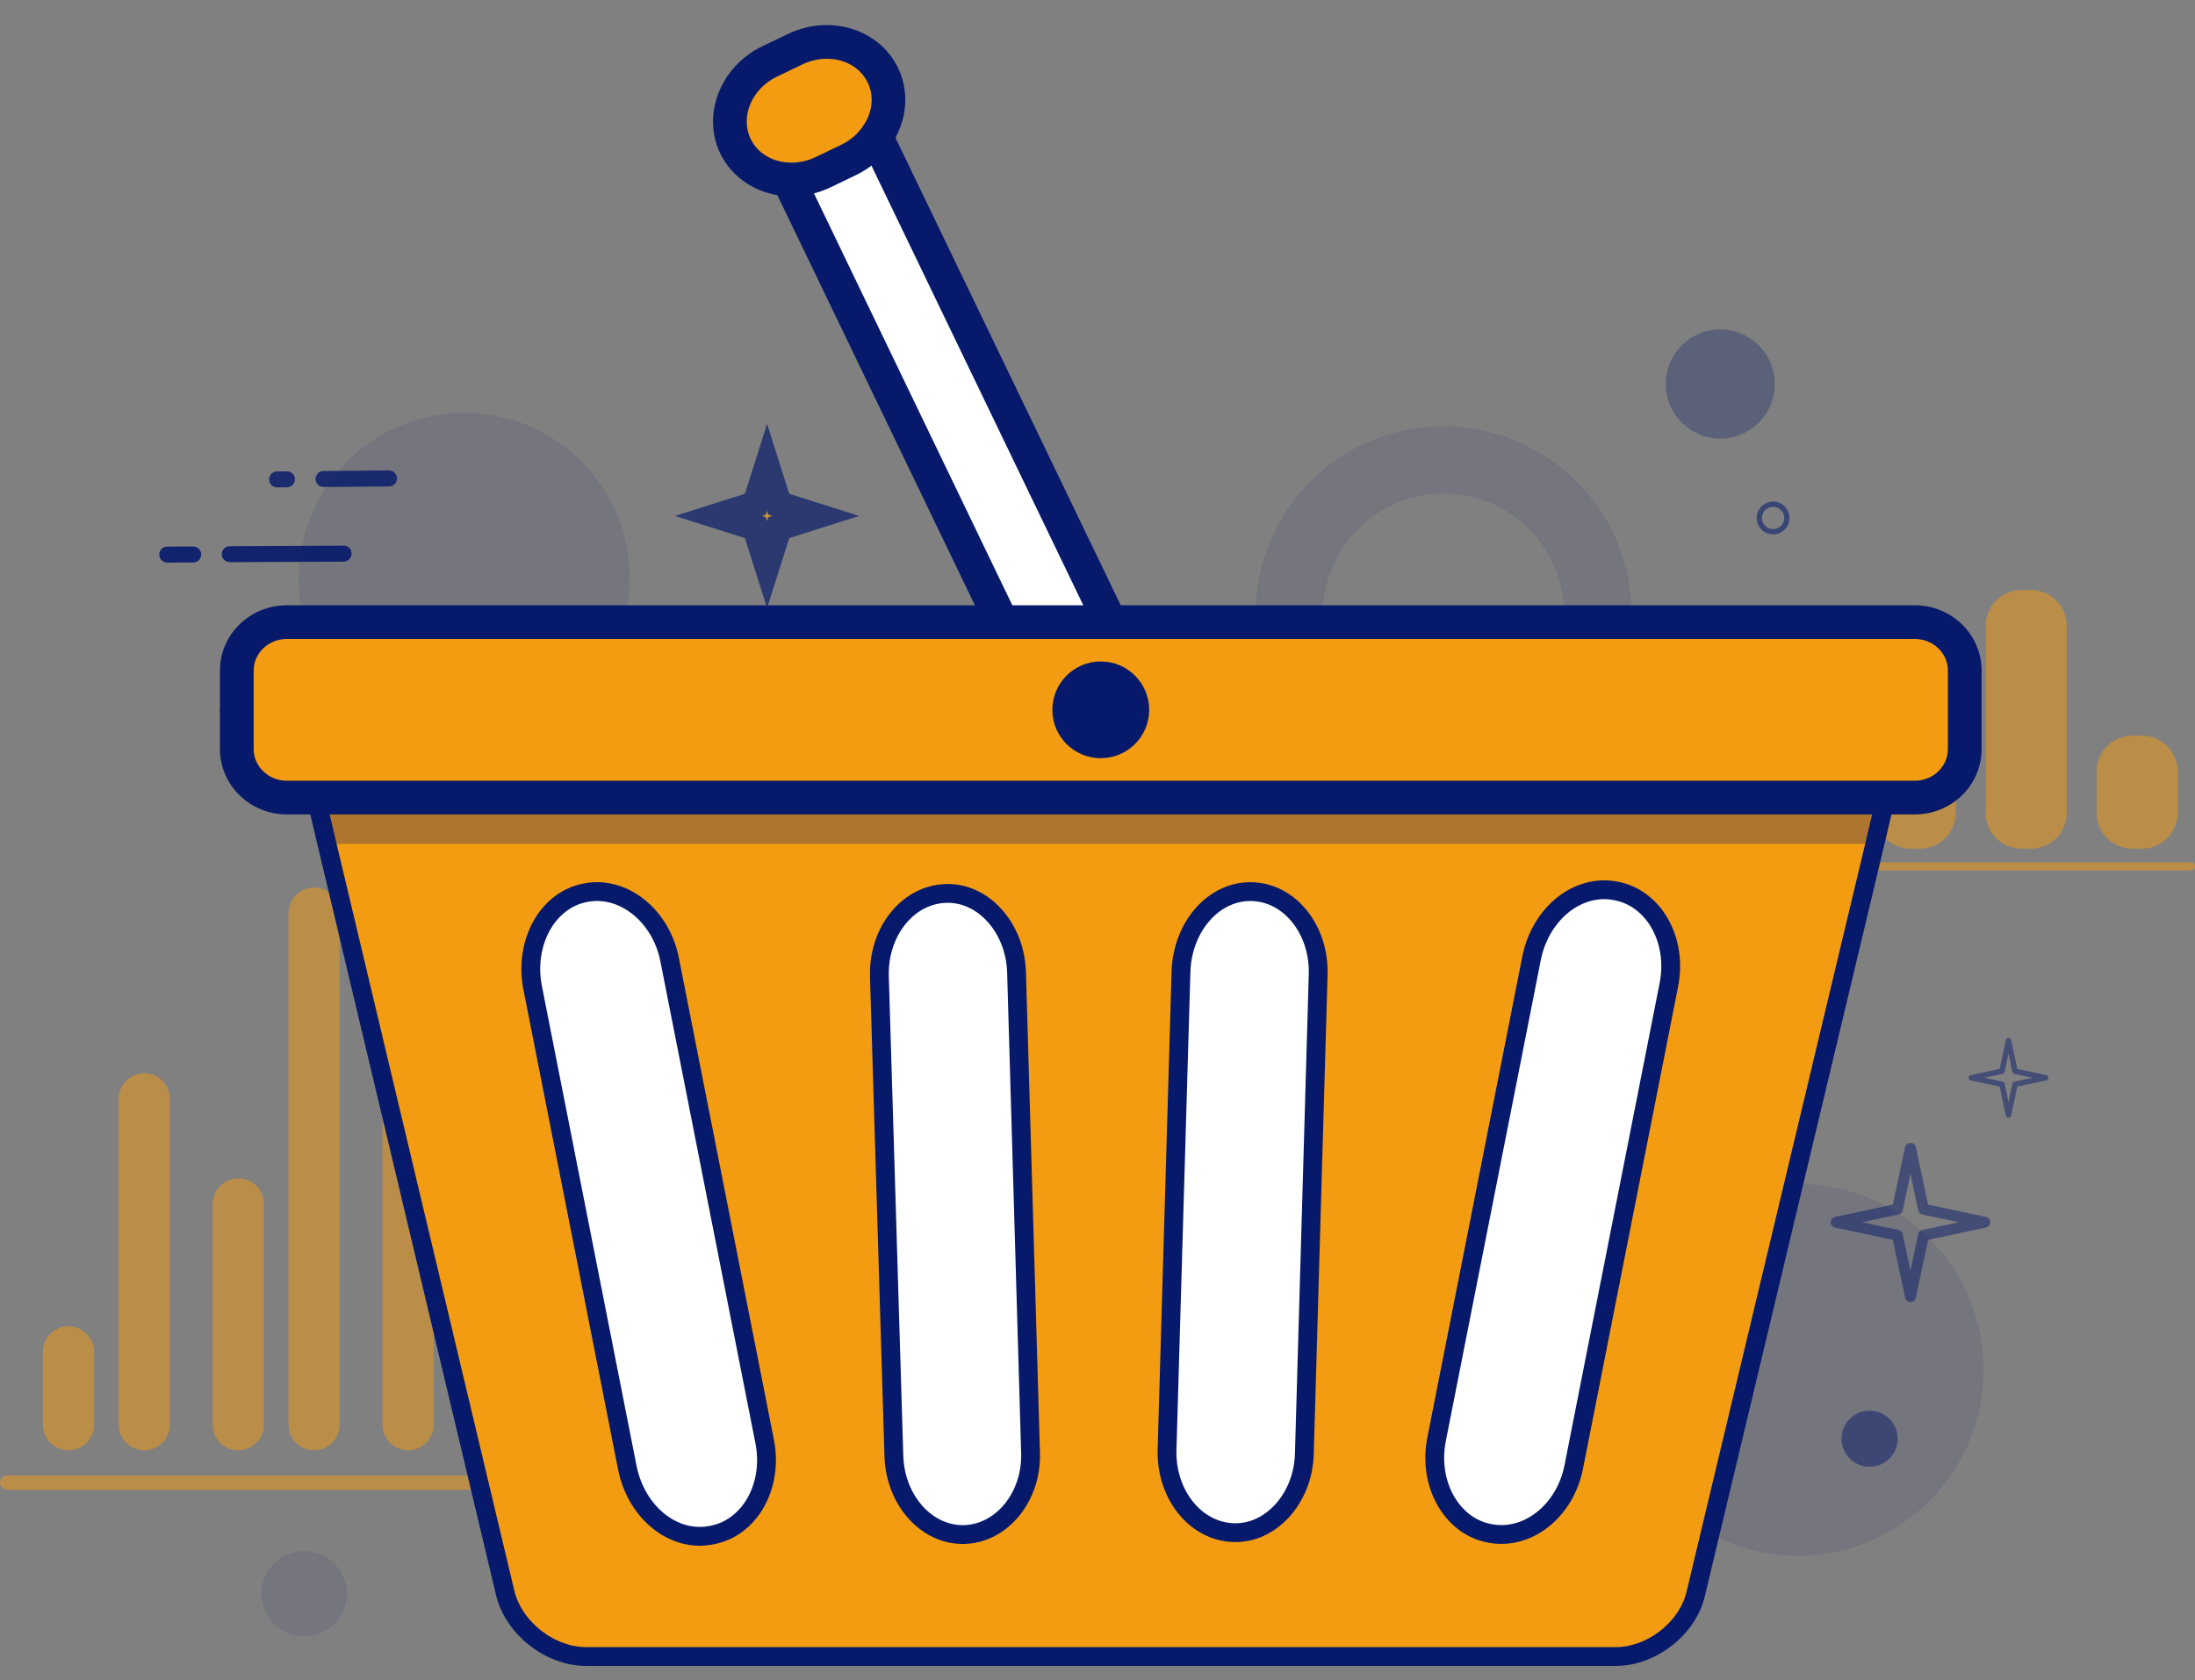
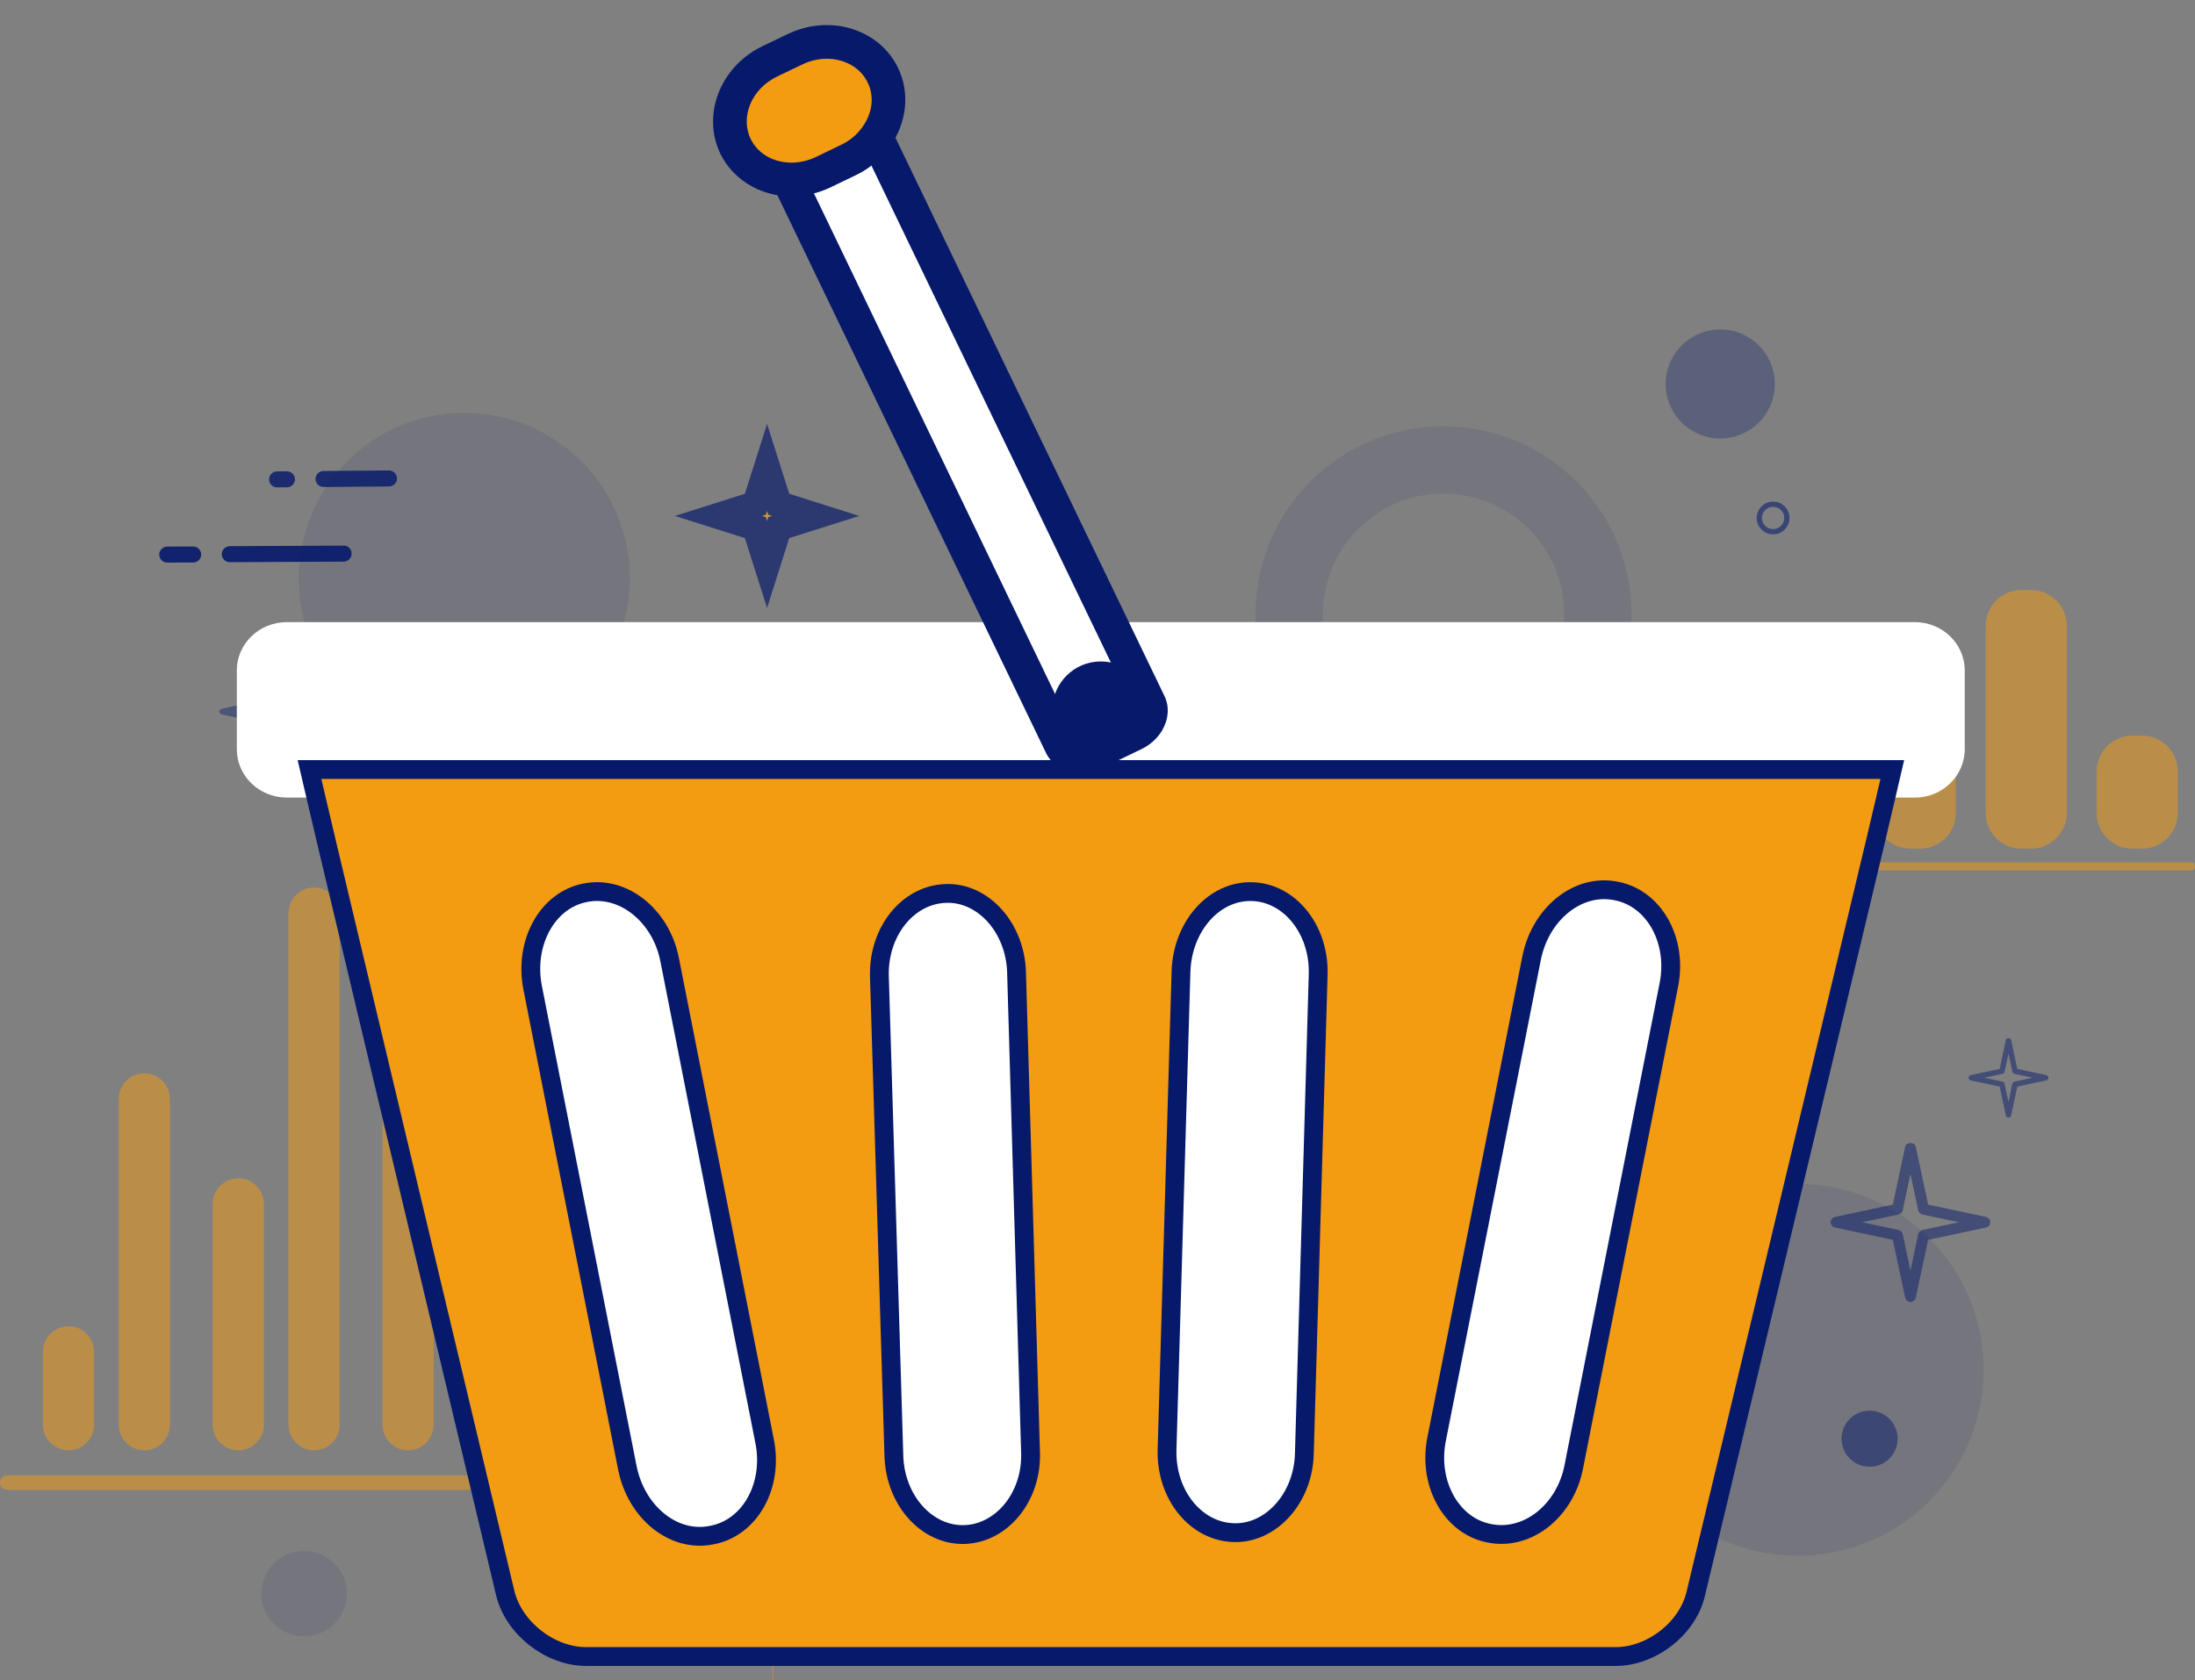
<svg xmlns="http://www.w3.org/2000/svg" version="1.1" id="Layer_1" x="0px" y="0px" width="350px" height="268px" viewBox="0 0 350 268" enable-background="new 0 0 350 268" xml:space="preserve">
  <rect x="0" y="0" width="350" height="268" fill="#808080" stroke="none" />
  <g>
    <g opacity="0.5">
      <g id="XMLID_256_">
        <g>
          <g>
            <path fill="#f39c12" d="M288.451,135.359h-1.516c-3.154,0-5.718-2.558-5.718-5.711V109.01c0-3.155,2.562-5.711,5.718-5.711       h1.516c3.158,0,5.715,2.557,5.715,5.711v20.638C294.166,132.802,291.609,135.359,288.451,135.359z" />
          </g>
        </g>
      </g>
      <g id="XMLID_255_">
        <g>
          <g>
            <path fill="#f39c12" d="M306.149,135.359h-1.52c-3.153,0-5.711-2.558-5.711-5.711v-13.589c0-3.155,2.558-5.714,5.711-5.714       h1.52c3.154,0,5.712,2.559,5.712,5.714v13.589C311.861,132.802,309.305,135.359,306.149,135.359z" />
          </g>
        </g>
      </g>
      <g id="XMLID_254_">
        <g>
          <g>
            <path fill="#f39c12" d="M323.845,135.359h-1.516c-3.154,0-5.711-2.558-5.711-5.711V99.817c0-3.154,2.557-5.711,5.711-5.711       h1.516c3.154,0,5.711,2.557,5.711,5.711v29.831C329.556,132.802,326.999,135.359,323.845,135.359z" />
          </g>
        </g>
      </g>
      <g id="XMLID_253_">
        <g>
          <g>
            <path fill="#f39c12" d="M341.544,135.359h-1.516c-3.155,0-5.712-2.558-5.712-5.711v-6.598c0-3.155,2.557-5.713,5.712-5.713       h1.516c3.153,0,5.71,2.559,5.71,5.713v6.598C347.254,132.802,344.697,135.359,341.544,135.359z" />
          </g>
        </g>
      </g>
      <g>
        <g>
          <g>
            <path fill="#f39c12" d="M349.427,138.835h-70.374c-0.314,0-0.576-0.295-0.576-0.655c0-0.356,0.262-0.646,0.576-0.646h70.374       c0.315,0,0.573,0.291,0.573,0.646C350,138.54,349.742,138.835,349.427,138.835z" />
          </g>
        </g>
      </g>
    </g>
    <g opacity="0.1">
      <g>
        <path fill="#06196A" d="M252.51,78.007c-11.027-12.354-29.945-13.411-42.299-2.388c-12.355,11.023-13.413,29.989-2.393,42.299     c11.07,12.352,29.99,13.409,42.348,2.386C262.473,109.283,263.575,90.317,252.51,78.007z M242.999,112.315     c-7.897,7.071-20.069,6.383-27.144-1.516c-7.119-7.946-6.426-20.116,1.518-27.19c7.898-7.071,20.07-6.382,27.143,1.517     C251.592,93.072,250.941,105.242,242.999,112.315z" />
      </g>
    </g>
    <g opacity="0.1">
      <g>
        <path fill="#06196A" d="M290.799,247.84c-16.212,2.294-31.215-8.988-33.513-25.197c-2.294-16.216,8.987-31.22,25.2-33.513     c16.211-2.294,31.214,8.989,33.51,25.2C318.29,230.542,307.011,245.544,290.799,247.84z" />
      </g>
    </g>
    <g opacity="0.69">
      <g>
        <polygon fill="#f39c12" points="114.566,82.291 120.447,80.427 122.311,74.547 124.175,80.427 130.056,82.291 124.175,84.155      122.311,90.037 120.447,84.155    " />
        <path fill="#06196A" d="M122.311,96.979l-3.536-11.152l-11.151-3.535l11.151-3.536l3.536-11.147l3.536,11.147l11.152,3.536     l-11.152,3.535L122.311,96.979z M121.508,82.291l0.61,0.192l0.193,0.61l0.193-0.61l0.61-0.192l-0.61-0.193l-0.193-0.61     l-0.193,0.61L121.508,82.291z" />
      </g>
      <g>
        <path fill="#06196A" d="M122.311,90.898c-0.375,0-0.707-0.243-0.822-0.602l-1.729-5.455l-5.455-1.728     c-0.358-0.115-0.602-0.446-0.602-0.823c0-0.375,0.244-0.709,0.602-0.822l5.455-1.729l1.729-5.453     c0.228-0.719,1.416-0.719,1.643,0l1.731,5.453l5.453,1.729c0.358,0.113,0.602,0.447,0.602,0.822c0,0.376-0.244,0.708-0.602,0.823     l-5.453,1.728l-1.731,5.455C123.02,90.655,122.686,90.898,122.311,90.898z M117.417,82.291l3.29,1.043     c0.269,0.085,0.478,0.294,0.562,0.562l1.042,3.286l1.042-3.286c0.086-0.269,0.293-0.477,0.562-0.562l3.29-1.043l-3.29-1.041     c-0.269-0.086-0.475-0.297-0.562-0.563l-1.042-3.288l-1.042,3.288c-0.084,0.267-0.293,0.478-0.562,0.563L117.417,82.291z" />
      </g>
    </g>
    <g opacity="0.5">
      <g>
        <path fill="#06196A" d="M304.631,207.664c-0.408,0-0.759-0.287-0.844-0.68l-1.969-9.231l-9.226-1.962     c-0.394-0.082-0.681-0.434-0.681-0.844c0-0.406,0.287-0.758,0.681-0.846l9.226-1.966l1.969-9.227     c0.171-0.795,1.516-0.795,1.688,0l1.968,9.227l9.226,1.966c0.397,0.088,0.68,0.438,0.68,0.846c0,0.41-0.281,0.762-0.68,0.844     l-9.226,1.962l-1.968,9.231C305.389,207.377,305.04,207.664,304.631,207.664z M296.912,194.947l5.816,1.236     c0.332,0.074,0.59,0.328,0.664,0.664l1.237,5.816l1.237-5.816c0.072-0.336,0.33-0.59,0.663-0.664l5.817-1.236l-5.817-1.237     c-0.333-0.073-0.591-0.332-0.663-0.663l-1.237-5.818l-1.237,5.818c-0.074,0.331-0.332,0.59-0.664,0.663L296.912,194.947z" />
      </g>
    </g>
    <g opacity="0.5">
      <g>
        <path fill="#06196A" d="M320.26,178.256c-0.201,0-0.381-0.139-0.422-0.335l-0.982-4.616l-4.612-0.979     c-0.197-0.046-0.341-0.222-0.341-0.427c0-0.2,0.144-0.377,0.341-0.418l4.612-0.983l0.982-4.612c0.082-0.402,0.763-0.402,0.845,0     l0.983,4.612l4.612,0.983c0.196,0.041,0.341,0.218,0.341,0.418c0,0.205-0.145,0.381-0.341,0.427l-4.612,0.979l-0.983,4.616     C320.642,178.117,320.46,178.256,320.26,178.256z M316.404,171.896l2.903,0.623c0.169,0.033,0.298,0.164,0.333,0.328l0.618,2.909     l0.619-2.909c0.036-0.164,0.164-0.295,0.331-0.328l2.909-0.623l-2.909-0.619c-0.167-0.035-0.295-0.168-0.331-0.332l-0.619-2.903     l-0.618,2.903c-0.035,0.164-0.164,0.297-0.333,0.332L316.404,171.896z" />
      </g>
    </g>
    <g opacity="0.58">
      <g>
        <path fill="#06196A" d="M282.729,85.231c-1.394,0-2.549-1.097-2.613-2.498c-0.029-0.696,0.213-1.364,0.684-1.878     c0.473-0.516,1.114-0.815,1.812-0.846c0.688-0.037,1.363,0.208,1.877,0.68c0.516,0.472,0.812,1.112,0.847,1.811     c0.065,1.438-1.053,2.659-2.489,2.729C282.802,85.231,282.766,85.231,282.729,85.231z M282.729,80.836     c-0.025,0-0.054,0-0.082,0.002c-0.477,0.021-0.914,0.226-1.237,0.575c-0.319,0.353-0.483,0.808-0.464,1.283     c0.041,0.954,0.832,1.702,1.783,1.702c0.024,0,0.049,0,0.078-0.002c0.979-0.043,1.741-0.877,1.7-1.86     c-0.021-0.475-0.229-0.913-0.583-1.235C283.598,81,283.17,80.836,282.729,80.836z" />
      </g>
    </g>
    <g opacity="0.5">
      <g>
        <path fill="#06196A" d="M298.116,225.002c2.467,0,4.47,2,4.47,4.475c0,2.467-2.003,4.471-4.47,4.471     c-2.472,0-4.474-2.004-4.474-4.471C293.643,227.002,295.646,225.002,298.116,225.002z" />
      </g>
    </g>
    <g opacity="0.3">
      <g>
        <path fill="#06196A" d="M282.999,61.245c0,4.803-3.894,8.699-8.702,8.699c-4.803,0-8.697-3.896-8.697-8.699     c0-4.806,3.896-8.7,8.697-8.7C279.105,52.545,282.999,56.438,282.999,61.245z" />
      </g>
    </g>
    <g opacity="0.5">
      <g id="XMLID_241_">
        <g id="XMLID_242_">
          <g id="XMLID_252_">
            <g>
              <g>
                <path fill="#f39c12" d="M10.92,231.32L10.92,231.32c-2.253,0-4.08-1.828-4.08-4.08v-11.624c0-2.253,1.827-4.081,4.08-4.081         l0,0c2.256,0,4.083,1.828,4.083,4.081v11.624C15.003,229.492,13.176,231.32,10.92,231.32z" />
              </g>
            </g>
          </g>
          <g id="XMLID_251_">
            <g>
              <g>
                <path fill="#f39c12" d="M23.009,231.32L23.009,231.32c-2.254,0-4.081-1.828-4.081-4.08v-51.967         c0-2.254,1.827-4.082,4.081-4.082l0,0c2.255,0,4.083,1.828,4.083,4.082v51.967C27.091,229.492,25.264,231.32,23.009,231.32z" />
              </g>
            </g>
          </g>
          <g id="XMLID_250_">
            <g>
              <g>
                <path fill="#f39c12" d="M37.997,231.32L37.997,231.32c-2.255,0-4.082-1.828-4.082-4.08v-35.211         c0-2.254,1.827-4.08,4.082-4.08l0,0c2.253,0,4.081,1.826,4.081,4.08v35.211C42.078,229.492,40.25,231.32,37.997,231.32z" />
              </g>
            </g>
          </g>
          <g id="XMLID_249_">
            <g>
              <g>
                <path fill="#f39c12" d="M50.085,231.32L50.085,231.32c-2.255,0-4.082-1.828-4.082-4.08v-81.605         c0-2.253,1.827-4.078,4.082-4.078l0,0c2.253,0,4.081,1.825,4.081,4.078v81.605C54.166,229.492,52.338,231.32,50.085,231.32z" />
              </g>
            </g>
          </g>
          <g id="XMLID_248_">
            <g>
              <g>
                <path fill="#f39c12" d="M65.072,231.32L65.072,231.32c-2.255,0-4.081-1.828-4.081-4.08v-50.168         c0-2.254,1.826-4.081,4.081-4.081l0,0c2.254,0,4.081,1.827,4.081,4.081v50.168C69.153,229.492,67.326,231.32,65.072,231.32z" />
              </g>
            </g>
          </g>
          <g id="XMLID_247_">
            <g>
              <g>
                <path fill="#f39c12" d="M77.16,231.32L77.16,231.32c-2.253,0-4.081-1.828-4.081-4.08v-64.286         c0-2.259,1.828-4.085,4.081-4.085l0,0c2.253,0,4.081,1.826,4.081,4.085v64.286C81.241,229.492,79.414,231.32,77.16,231.32z" />
              </g>
            </g>
          </g>
          <g id="XMLID_246_">
            <g>
              <g>
                <path fill="#f39c12" d="M92.147,231.32L92.147,231.32c-2.254,0-4.081-1.828-4.081-4.08v-57.729         c0-2.258,1.827-4.084,4.081-4.084l0,0c2.253,0,4.082,1.826,4.082,4.084v57.729C96.229,229.492,94.4,231.32,92.147,231.32z" />
              </g>
            </g>
          </g>
          <g id="XMLID_245_">
            <g>
              <g>
                <path fill="#f39c12" d="M104.235,231.32L104.235,231.32c-2.254,0-4.081-1.828-4.081-4.08V121.865         c0-2.255,1.827-4.081,4.081-4.081l0,0c2.255,0,4.08,1.825,4.08,4.081V227.24C108.315,229.492,106.49,231.32,104.235,231.32z" />
              </g>
            </g>
          </g>
          <g id="XMLID_244_">
            <g>
              <g>
-                 <path fill="#f39c12" d="M119.222,231.32L119.222,231.32c-2.253,0-4.081-1.828-4.081-4.08v-65.487         c0-2.253,1.828-4.08,4.081-4.08l0,0c2.255,0,4.081,1.827,4.081,4.08v65.487C123.302,229.492,121.477,231.32,119.222,231.32z" />
+                 <path fill="#f39c12" d="M119.222,231.32L119.222,231.32c-2.253,0-4.081-1.828-4.081-4.08c0-2.253,1.828-4.08,4.081-4.08l0,0c2.255,0,4.081,1.827,4.081,4.08v65.487C123.302,229.492,121.477,231.32,119.222,231.32z" />
              </g>
            </g>
          </g>
          <g id="XMLID_243_">
            <g>
              <g>
-                 <path fill="#f39c12" d="M131.31,231.32L131.31,231.32c-2.253,0-4.08-1.828-4.08-4.08v-81.625c0-2.256,1.827-4.079,4.08-4.079         l0,0c2.256,0,4.083,1.823,4.083,4.079v81.625C135.393,229.492,133.565,231.32,131.31,231.32z" />
-               </g>
+                 </g>
            </g>
          </g>
        </g>
      </g>
      <g>
        <g>
          <g>
            <path fill="#f39c12" d="M141.085,237.634H1.147c-0.631,0-1.147-0.516-1.147-1.151c0-0.631,0.516-1.146,1.147-1.146h139.938       c0.631,0,1.148,0.516,1.148,1.146C142.233,237.118,141.716,237.634,141.085,237.634z" />
          </g>
        </g>
      </g>
    </g>
    <g opacity="0.1">
      <g>
        <path fill="#06196A" d="M47.535,260.934c3.722,0.523,7.166-2.065,7.693-5.785c0.526-3.724-2.063-7.17-5.786-7.693     c-3.72-0.523-7.166,2.064-7.692,5.785C41.224,256.959,43.813,260.404,47.535,260.934z" />
      </g>
    </g>
    <g opacity="0.1">
      <g>
        <circle fill="#06196A" cx="74.03" cy="92.248" r="26.389" />
      </g>
    </g>
    <g opacity="0.43">
      <g>
        <path fill="#06196A" d="M41.635,120.157L41.635,120.157c-0.213,0-0.397-0.15-0.442-0.359l-1.028-4.833l-4.834-1.032     c-0.208-0.043-0.357-0.228-0.357-0.441c0-0.212,0.149-0.397,0.357-0.439l4.834-1.031l1.028-4.833c0.09-0.419,0.794-0.419,0.885,0     l1.028,4.833l4.834,1.031c0.209,0.042,0.358,0.227,0.358,0.439c0,0.213-0.149,0.398-0.358,0.441l-4.834,1.032l-1.028,4.833     C42.033,120.007,41.849,120.157,41.635,120.157z M37.592,113.493l3.048,0.652c0.174,0.035,0.31,0.174,0.348,0.346l0.647,3.046     l0.649-3.046c0.037-0.172,0.172-0.312,0.349-0.346l3.046-0.652l-3.046-0.649c-0.176-0.035-0.312-0.171-0.349-0.346l-0.649-3.046     l-0.647,3.046c-0.039,0.174-0.174,0.311-0.348,0.346L37.592,113.493z" />
      </g>
    </g>
    <g opacity="0.91">
      <g>
        <g>
          <path fill="#06196A" d="M36.64,89.667c-0.701,0-1.273-0.567-1.275-1.27c-0.003-0.705,0.564-1.278,1.268-1.283l18.146-0.088      c0.735-0.039,1.276,0.565,1.28,1.27c0.003,0.705-0.564,1.278-1.268,1.283l-18.146,0.088      C36.643,89.667,36.642,89.667,36.64,89.667z" />
        </g>
      </g>
      <g>
        <g>
          <path fill="#06196A" d="M26.667,89.73c-0.701,0-1.272-0.569-1.274-1.271c-0.002-0.705,0.567-1.276,1.27-1.278l4.142-0.015h0.003      c0.701,0,1.273,0.57,1.275,1.27c0.002,0.706-0.565,1.277-1.27,1.281l-4.142,0.014C26.671,89.73,26.669,89.73,26.667,89.73z" />
        </g>
      </g>
    </g>
    <g opacity="0.83">
      <g>
        <g>
          <path fill="#06196A" d="M51.587,77.675c-0.698,0-1.268-0.563-1.274-1.264c-0.006-0.703,0.56-1.28,1.262-1.286l10.445-0.09      c0.002,0,0.006,0,0.006,0c0.703,0,1.272,0.565,1.278,1.266c0.006,0.703-0.56,1.28-1.264,1.287l-10.443,0.087      C51.593,77.675,51.589,77.675,51.587,77.675z" />
        </g>
      </g>
      <g>
        <g>
          <path fill="#06196A" d="M44.182,77.739c-0.698,0-1.268-0.565-1.273-1.264c-0.007-0.705,0.559-1.281,1.263-1.289l1.574-0.013      c0,0,0.008,0,0.012,0c0.698,0,1.268,0.563,1.274,1.263c0.006,0.705-0.559,1.28-1.264,1.288l-1.573,0.014      C44.19,77.739,44.186,77.739,44.182,77.739z" />
        </g>
      </g>
    </g>
    <g>
      <g>
        <g>
          <path fill="#FFFFFF" d="M313.283,106.936v12.551c0,4.271-3.557,7.725-7.948,7.725h-4.642l-1.738,7.378l-28.534,119.508      c-1.247,5.582-7.03,10.12-12.815,10.12H93.479c-5.785,0-11.568-4.538-12.918-10.12L52.13,134.59l-1.737-7.378h-4.66      c-4.415,0-7.971-3.454-7.971-7.725v-12.551c0-4.251,3.556-7.705,7.971-7.705h113.99l-33.991-70.619      c-3.617-0.144-6.887-2.063-8.462-5.293c-2.35-4.906,0.103-10.955,5.478-13.531l4.048-1.942      c5.354-2.574,11.629-0.735,13.98,4.148c1.553,3.19,1.022,6.91-1.063,9.812l37.303,77.424h128.32      C309.728,99.231,313.283,102.685,313.283,106.936z" />
        </g>
      </g>
      <g>
        <g>
          <g>
            <g>
              <path fill="#FFFFFF" d="M183.003,115.114c-0.471,0.797-1.208,1.491-2.188,1.96l-6.273,3.025        c-0.469,0.226-0.981,0.369-1.45,0.431c-1.675,0.305-3.251-0.308-3.883-1.617l-9.485-19.682l-33.991-70.619l-4.373-9.075        c-0.797-1.676,0.246-3.884,2.411-4.907l6.275-3.023c2.126-1.022,4.54-0.512,5.336,1.186l4.333,9.013l37.302,77.424        l4.272,8.891l1.839,3.781l0.123,0.266C183.68,113.068,183.557,114.152,183.003,115.114z" />
            </g>
            <g>
              <path fill="#06196A" d="M172.206,123.307c-2.321,0-4.439-1.198-5.418-3.22l-47.853-99.382        c-0.644-1.354-0.705-2.907-0.177-4.386c0.627-1.756,2.037-3.257,3.866-4.12l6.253-3.014c1.851-0.893,3.927-1.036,5.696-0.407        c1.465,0.522,2.614,1.539,3.238,2.87l47.875,99.386c0.795,1.658,0.668,3.64-0.353,5.415c-0.007,0.012-0.013,0.022-0.015,0.033        c-0.771,1.296-1.926,2.341-3.344,3.019l-6.267,3.02c-0.718,0.342-1.496,0.574-2.268,0.676        C173.027,123.273,172.612,123.307,172.206,123.307z M132.269,13.773c-0.291,0-0.657,0.063-1.059,0.258l-6.272,3.021        c-0.653,0.309-1,0.756-1.115,1.075c-0.051,0.143-0.046,0.234-0.036,0.254l47.844,99.366c0.032,0.066,0.392,0.242,0.978,0.137        c0.348-0.05,0.582-0.121,0.78-0.213l6.261-3.019c0.455-0.217,0.811-0.525,1.031-0.894c0.139-0.248,0.145-0.416,0.135-0.448        l-6.225-12.917l-41.634-86.435C132.893,13.877,132.64,13.773,132.269,13.773z" />
            </g>
          </g>
        </g>
        <g>
          <g>
            <path fill="#f39c12" d="M139.712,21.807c-1.063,1.512-2.554,2.821-4.394,3.7l-4.068,1.96c-1.635,0.778-3.351,1.166-5.027,1.166       c-0.165,0-0.328,0-0.492-0.021c-3.617-0.144-6.887-2.063-8.462-5.293c-2.35-4.906,0.103-10.955,5.478-13.531l4.048-1.942       c5.354-2.574,11.629-0.735,13.98,4.148C142.329,15.185,141.798,18.905,139.712,21.807z" />
          </g>
          <g>
            <path fill="#06196A" d="M126.221,31.32c-0.229,0-0.459-0.004-0.686-0.026c-4.652-0.215-8.739-2.814-10.681-6.796       c-2.991-6.242,0.033-13.921,6.732-17.134l4.047-1.94c6.699-3.216,14.579-0.796,17.563,5.406       c1.917,3.94,1.424,8.745-1.294,12.537c-1.375,1.946-3.249,3.525-5.426,4.566l-4.059,1.956       C130.439,30.827,128.303,31.32,126.221,31.32z M131.84,9.371c-1.28,0-2.611,0.289-3.879,0.897l-4.05,1.942       c-4.029,1.93-5.92,6.393-4.218,9.947c1.096,2.248,3.396,3.663,6.146,3.772l0.221,0.018c1.451,0,2.791-0.313,4.038-0.905       l4.054-1.957c1.36-0.649,2.52-1.622,3.364-2.825l0.014-0.021c1.594-2.218,1.906-4.862,0.83-7.069       C137.191,10.743,134.633,9.371,131.84,9.371z" />
          </g>
        </g>
        <g>
          <g>
            <path fill="#f39c12" stroke="#06196A" stroke-width="3" stroke-miterlimit="10" d="M49.35,122.736l1.043,4.476l1.737,7.378       l28.431,119.508c1.35,5.582,7.133,10.12,12.918,10.12h164.126c5.785,0,11.568-4.538,12.815-10.12l28.534-119.508l1.738-7.378       l1.043-4.476H49.35z M113.529,244.84c-6.07,1.27-12.039-3.556-13.489-10.688l-15.126-76.707       c-1.348-7.139,2.393-13.881,8.38-15.045c6.072-1.246,12.141,3.66,13.491,10.709l15.125,76.711       C123.362,236.95,119.601,243.697,113.529,244.84z M153.816,244.758c-6.071,0.188-11.078-5.498-11.283-12.527l-2.311-76.523       c-0.183-7.137,4.537-13.02,10.609-13.204c5.967-0.207,11.078,5.498,11.262,12.631l2.227,76.425       C164.607,238.688,159.784,244.553,153.816,244.758z M207.982,231.926c-0.205,7.049-5.318,12.733-11.283,12.529       c-6.07-0.186-10.792-6.072-10.61-13.206l2.229-76.423c0.287-7.113,5.293-12.816,11.363-12.61       c5.99,0.185,10.711,6.07,10.506,13.203L207.982,231.926z M266.091,157.157l-15.128,76.71       c-1.347,7.13-7.419,11.936-13.508,10.686c-5.973-1.139-9.812-7.886-8.381-15.02l15.146-76.729       c1.43-7.115,7.418-11.938,13.491-10.693C263.779,143.275,267.54,150.023,266.091,157.157z" />
          </g>
        </g>
        <g opacity="0.3">
          <g>
-             <polygon fill="#06196A" points="301.736,122.736 300.693,127.212 298.955,134.59 52.13,134.59 50.393,127.212 49.35,122.736             " />
-           </g>
-         </g>
-         <g>
-           <g>
-             <path fill="#f39c12" d="M313.283,106.936v12.551c0,4.271-3.557,7.725-7.948,7.725H45.732c-4.415,0-7.971-3.454-7.971-7.725       v-12.551c0-4.251,3.556-7.705,7.971-7.705h259.603C309.728,99.231,313.283,102.685,313.283,106.936z" />
-           </g>
-           <g>
-             <path fill="#06196A" d="M305.335,129.9H45.732c-5.877,0-10.658-4.671-10.658-10.416v-12.548       c0-5.729,4.781-10.392,10.658-10.392h259.603c5.866,0,10.636,4.662,10.636,10.392v12.548       C315.971,125.229,311.201,129.9,305.335,129.9z M45.732,101.917c-2.913,0-5.283,2.253-5.283,5.019v12.548       c0,2.78,2.37,5.04,5.283,5.04h259.603c2.9,0,5.265-2.259,5.265-5.04v-12.548c0-2.765-2.363-5.019-5.265-5.019H45.732z" />
-           </g>
+             </g>
+         </g>
+         <g>
+           <g>
+             </g>
+           <g>
+             </g>
        </g>
        <g>
          <g>
            <path fill="#06196A" d="M183.241,113.21c0,4.281-3.462,7.721-7.72,7.721c-4.255,0-7.717-3.44-7.717-7.721       c0-4.254,3.462-7.71,7.717-7.71C179.779,105.5,183.241,108.956,183.241,113.21z" />
          </g>
        </g>
      </g>
    </g>
  </g>
</svg>